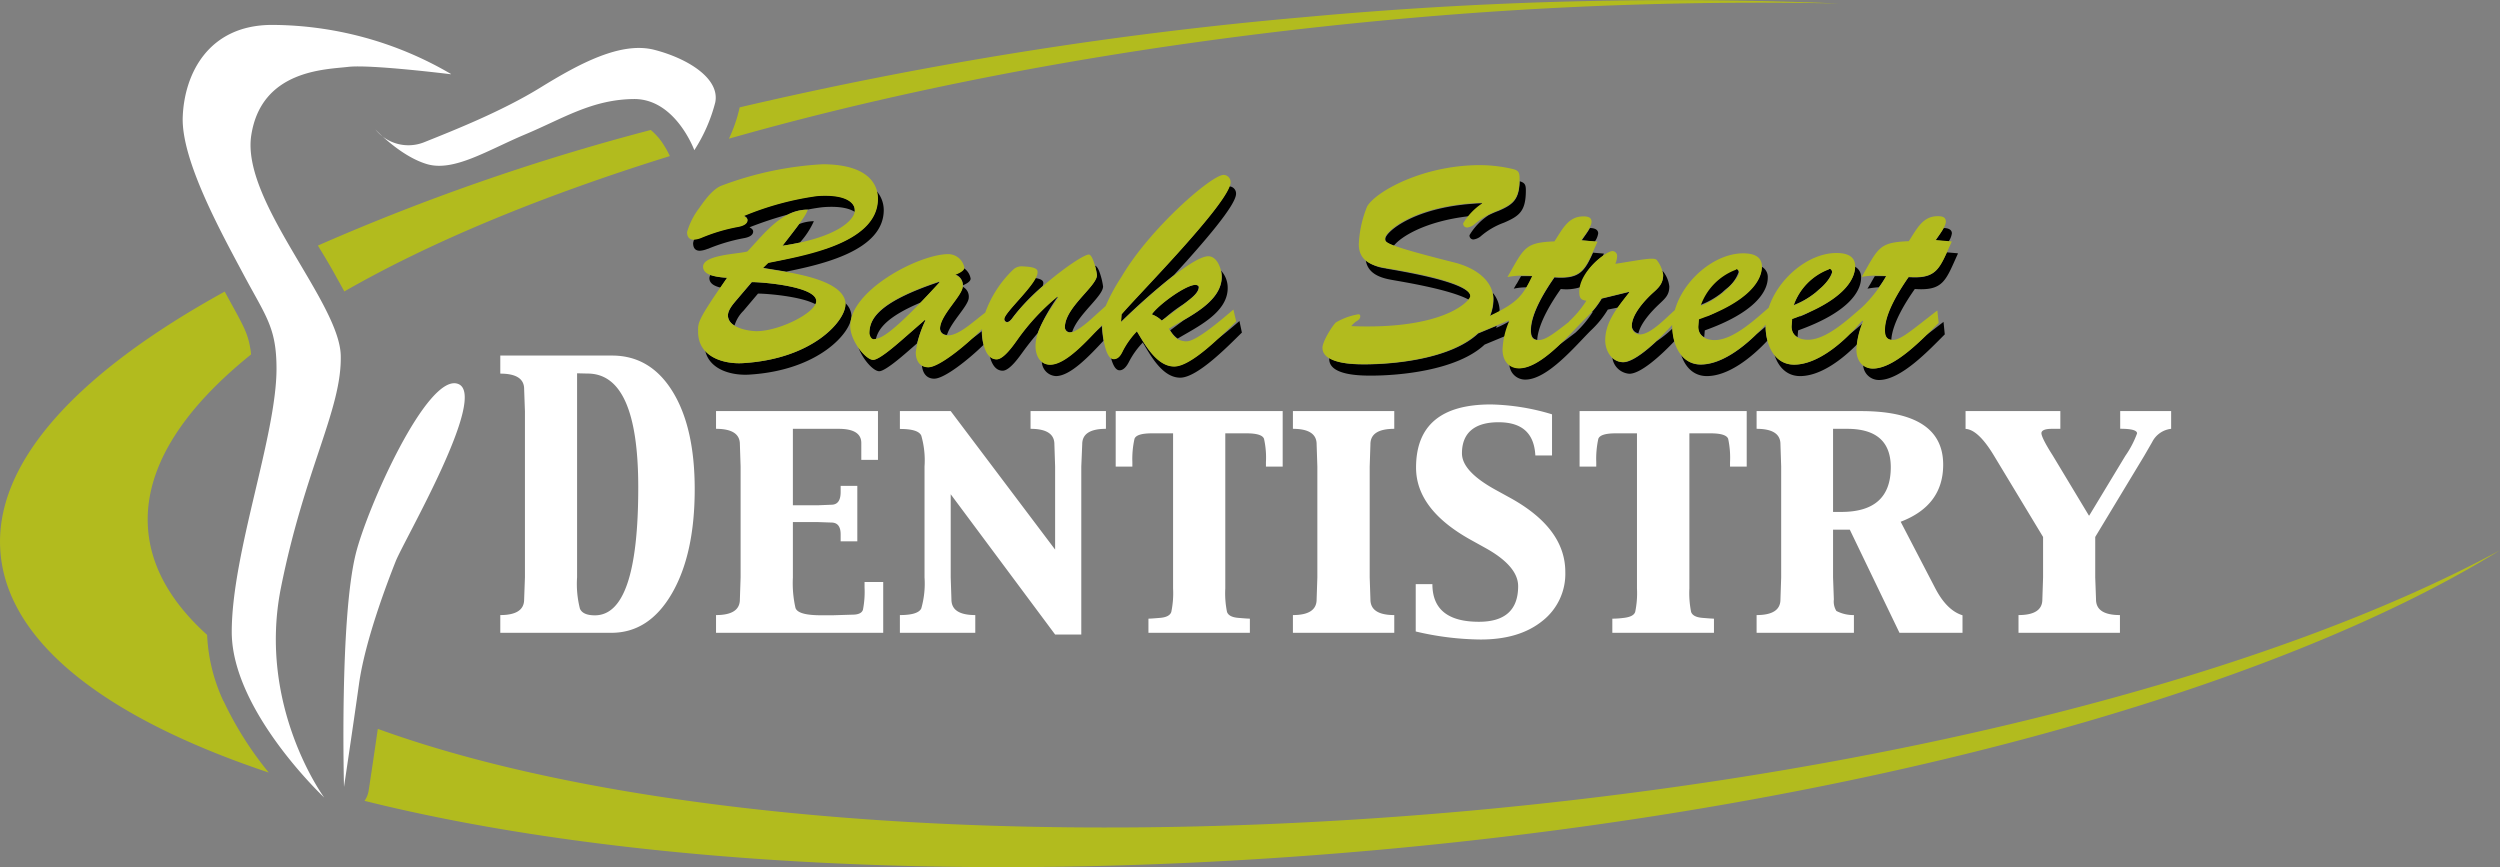
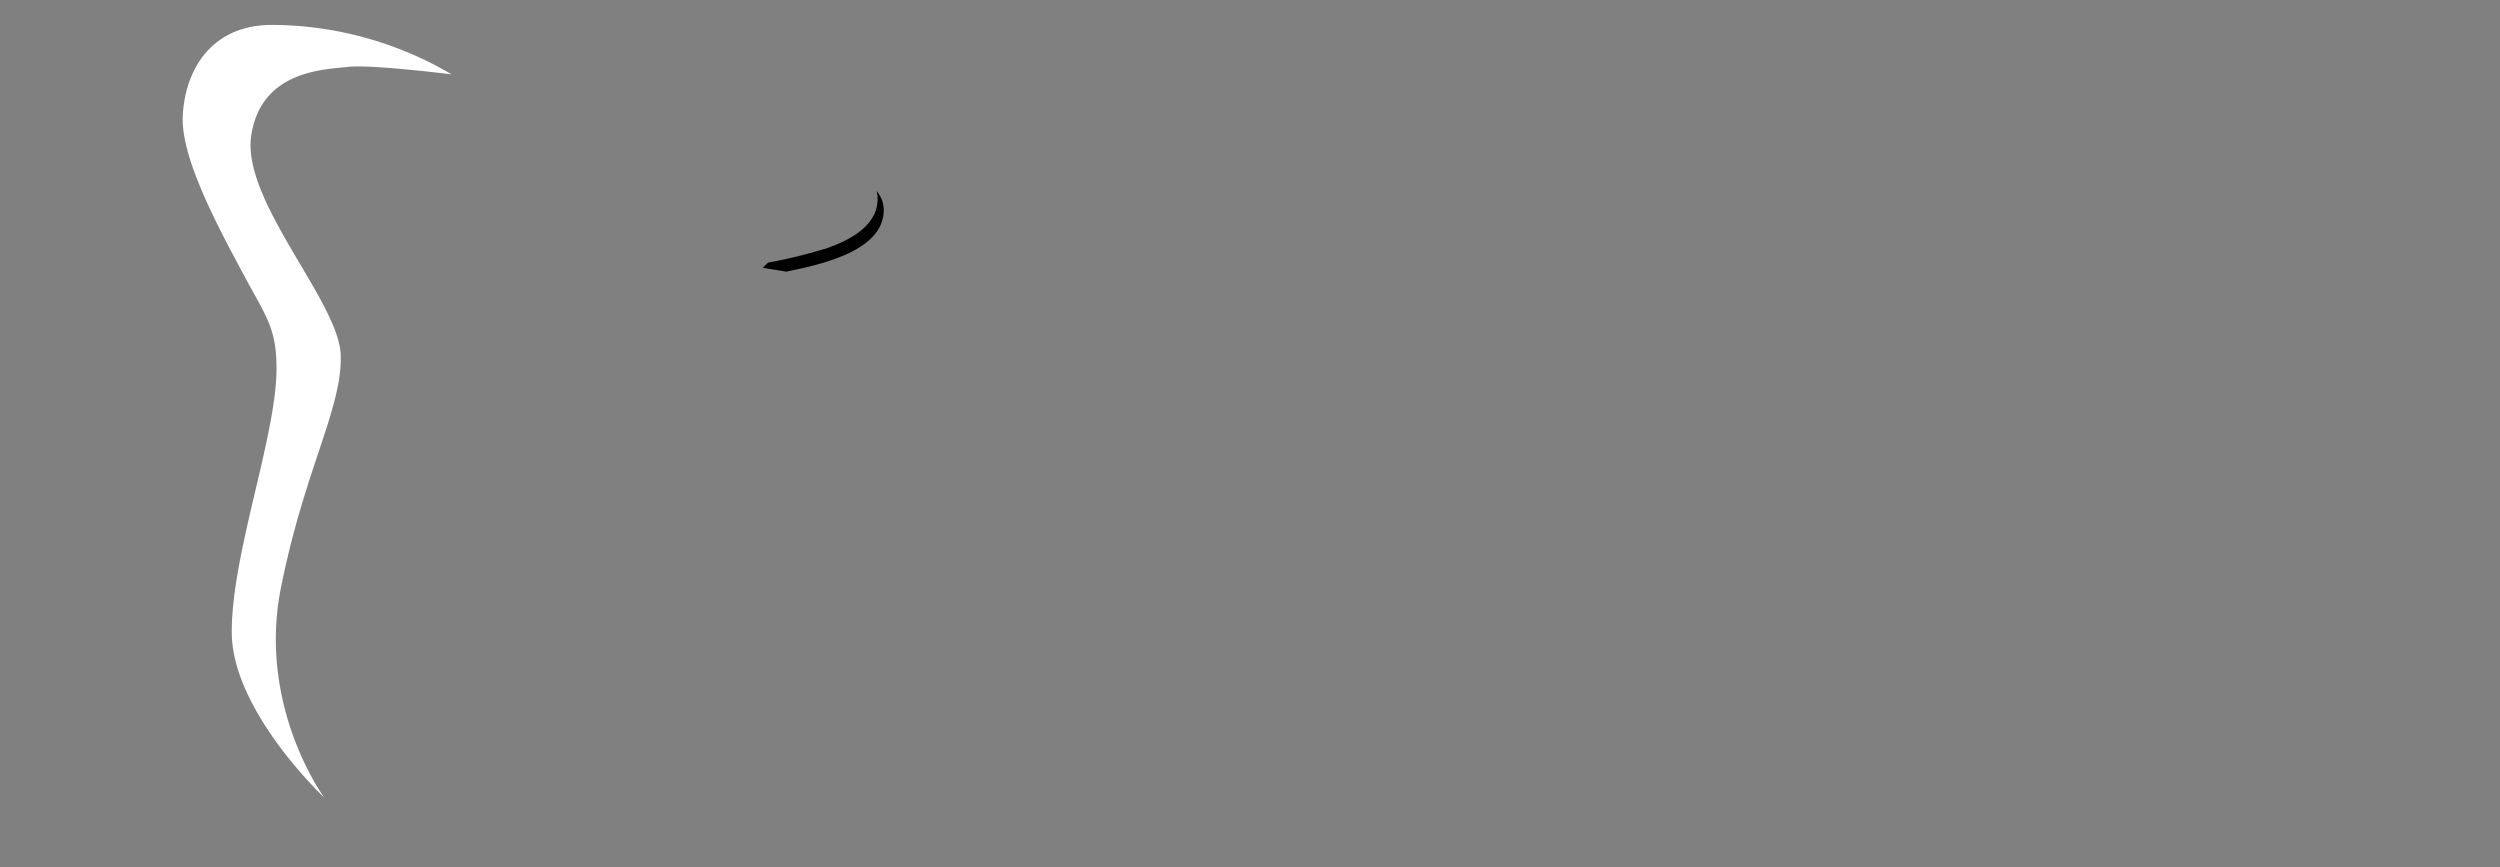
<svg xmlns="http://www.w3.org/2000/svg" id="Layer_1" data-name="Layer 1" viewBox="0 0 376.38 130.55">
  <rect x="0" y="0" width="376.38" height="130.55" fill="#808080" stroke="none" />
  <defs>
    <style>.cls-1{fill:#ffffff}.cls-2{fill:#b2bb1e}.cls-3{fill:#000000}</style>
  </defs>
-   <path class="cls-3" d="M111 45.32a.88.88 0 0 0-.17.49c0 .82.8 1.21 1.68 1.42l1-1.48a9.78 9.78 0 0 1-2.53-.43M115 49c-.51.61-1.38 1.54-1.38 2.44a1.8 1.8 0 0 0 1 1.49 5.19 5.19 0 0 1 1.33-2.2l2.2-2.6c1.25 0 6.42.39 8.66 1.61a1.15 1.15 0 0 0 .13-.48c0-2.22-8.1-2.86-9.71-2.86ZM124.33 37.67c-.54.74-1.32 1.75-2.5 3.26 1-.15 1.83-.31 2.63-.49a12.37 12.37 0 0 0 2.1-3.21 6.33 6.33 0 0 0-2.23.44" transform="translate(-4.03 -3.93)" />
  <path class="cls-3" d="M136 32.69a4.68 4.68 0 0 1 .16 1.15c0 3.56-3.14 5.74-6.83 7.16l-.77.29-.36.12h-.06a73.66 73.66 0 0 1-8.49 2.06l-.79.77c.77.15 2.06.33 3.52.59 5.33-1.08 14.7-3.14 14.7-9.28a4.38 4.38 0 0 0-1.08-2.86" transform="translate(-4.03 -3.93)" />
-   <path class="cls-3" d="M110.55 41.42a26.76 26.76 0 0 1 5.45-1.63c.51-.08 1.42-.33 1.42-1 0-.33-.32-.51-.55-.64a56.14 56.14 0 0 1 5.78-1.92 6.63 6.63 0 0 1 3-.75c1.17-.23 2-.33 2.3-.36 2.5-.19 3.94.18 4.75.7a1 1 0 0 0 0-.34c0-.94-1.14-2.43-5.7-2.09a44.32 44.32 0 0 0-11 3c.24.13.55.3.55.64 0 .65-.9.91-1.41 1a26.55 26.55 0 0 0-5.47 1.62 3.77 3.77 0 0 1-1.11.28 2.42 2.42 0 0 0-.18.6c0 .72.32 1.15 1 1.15a3.53 3.53 0 0 0 1.21-.3M131.26 49.47a1.45 1.45 0 0 1 .05.3c0 2.43-4.84 8.19-15.42 8.83-1.93.12-4.33-.35-5.69-1.86.7 2.93 4.08 3.74 6.61 3.59 10.58-.64 15.41-6.4 15.41-8.83a2.76 2.76 0 0 0-1-2M146.6 54.36c.61-2 3.28-4.43 3.28-5.64a1.66 1.66 0 0 0-.93-1.63c-.14 1.4-3.4 4.29-3.4 6.26a1 1 0 0 0 1 1M135.68 55h.22c.33-1.59 1.75-3.43 6.75-5.53.83-.86 1.76-1.85 2.82-3l-.08-.08c-9.36 3.12-10.5 5.72-10.5 7.81 0 .21.2 1 .79.86M155.23 51.94a.45.45 0 0 0 .43.47c.28 0 .63-.38.78-.6A31.51 31.51 0 0 1 161 47a1.34 1.34 0 0 0 .1-.35c0-.21.12-.66-1.21-.86-1 2-4.65 5.26-4.65 6.13M189.1 32c-1.47 3.93-14 16.61-16.25 19.26l-.08 1.15a101.71 101.71 0 0 1 8-7.07c4.48-4.9 9.35-10.51 9.35-12.24a1.07 1.07 0 0 0-1-1.11s0 0-.07 0M179.45 51.79a20.53 20.53 0 0 1 2.75-2.06l.4-.3c.59-.48 1.89-1.37 1.89-2.27 0-.25-.32-.34-.52-.34-1.45 0-5.58 3-6.56 4.44a4.31 4.31 0 0 1 1.5.94ZM181.31 54.92c2.74-1.67 7.55-3.83 7.55-7.61a3.81 3.81 0 0 0-1-2.64 3.8 3.8 0 0 1 .12.91c0 3-3.08 5-5.72 6.54l-2.06 1.55a4.24 4.24 0 0 0 1.14 1.25M169.18 45.32c0 1.67-4.83 4.91-4.83 7.86a.77.77 0 0 0 .71.77 1.61 1.61 0 0 0 .4-.07c.87-2.64 4.64-5.35 4.64-6.83a10.52 10.52 0 0 0-.59-2.3c-.24-.58-.46-.8-.62-.81a9.07 9.07 0 0 1 .29 1.38M147.83 45.24a1.72 1.72 0 0 1 1.17 1.64c.44-.18 1.16-.54 1.16-1a2.37 2.37 0 0 0-1-1.57c-.18.44-1 .79-1.31.91M169.94 53l-.59.53-.69.61c-2.06 2.2-4.58 4.67-6.55 4.67a1.92 1.92 0 0 1-1.23-.42 2.24 2.24 0 0 0 2.12 2.16c2.17 0 5-3 7.17-5.33a17 17 0 0 1-.25-2.21" transform="translate(-4.03 -3.93)" />
-   <path class="cls-3" d="M190.63 52.26c-1.42 1.23-2.52 2.13-3.44 2.81-2.14 2-4.7 4-6.4 4-2.6 0-4.4-3.25-5.62-5.3a12.52 12.52 0 0 0-2.09 2.9c-.31.64-.66 1.28-1.41 1.28a.77.77 0 0 1-.38-.14c.27 1 .67 1.87 1.29 1.87s1.1-.64 1.42-1.28a12.28 12.28 0 0 1 2.08-2.9c1.22 2.05 3 5.29 5.63 5.29s7.35-4.9 9.29-6.79ZM163.29 48.66l-.08-.09a33.12 33.12 0 0 0-6.06 6.53c-.58.81-2 2.91-3.1 2.91a1.45 1.45 0 0 1-1-.41c.29 1.12.86 2.14 1.93 2.14s2.51-2.1 3.1-2.91 1.42-1.87 2.17-2.74a25.59 25.59 0 0 1 3-5.43M151.84 53.87v-.07c-.53.42-1.08.84-1.62 1.21-2.23 2-5.13 4.19-6.45 4.19a1.82 1.82 0 0 1-.94-.26c.09 1.11.66 2 1.85 2 1.53 0 5.14-2.86 7.42-5.09a9.44 9.44 0 0 1-.27-2M143.35 52.15l-.08-.08-3.62 3.16c-.75.64-3.27 2.86-4.17 2.86-.57 0-1.47-.78-2.21-1.83.68 1.82 2.26 3.56 3.13 3.56s3.42-2.22 4.16-2.86l1.53-1.33a22.53 22.53 0 0 1 1.26-3.48M254.42 45.32c0 1.33-.75 2-1.65 2.78-1.15 1.07-3.07 3.16-3.07 4.87a1.21 1.21 0 0 0 1 1.14c.35-1.57 2-3.33 3-4.28s1.65-1.45 1.65-2.78a4.48 4.48 0 0 0-.94-2.26.29.29 0 0 0-.13-.08 3.22 3.22 0 0 1 .16.61M238.09 45.66c-1.33 1.89-3.57 5.38-3.57 8 0 .84.25 1.35.94 1.45.15-2.54 2.26-5.85 3.55-7.67a7 7 0 0 0 2.93-.27 8.55 8.55 0 0 1 3.39-4.68l.17-.38-1.63-.14c-1.3 2.87-2.07 4-5.78 3.74M265.35 44.43a8.94 8.94 0 0 0-5.35 5.42 12.05 12.05 0 0 0 3.33-1.91 7.44 7.44 0 0 1 .67-.59 5.3 5.3 0 0 0 1.78-2.45c0-.3-.19-.56-.47-.47M276.5 50.88a12.11 12.11 0 0 1-1.5.7s0 0 0-.08l-1.18.44-.08.94a1.76 1.76 0 0 0 .92 1.82s0-.06 0-.09l.08-.94c7.55-2.69 9.48-5.85 9.48-7.94a1.75 1.75 0 0 0-.92-1.65c0 1.82-1.54 4.4-6.82 6.8M285.18 47.39a12.85 12.85 0 0 1 1.71-.21A15.74 15.74 0 0 0 288 45.5h-1.71c-.21.35-.43.74-.67 1.17ZM295.4 40.12l2 .17a2.93 2.93 0 0 0 .49-1.22c0-.67-.73-.81-1.24-.81-.37.69-.95 1.45-1.21 1.86M298.75 42.06l-1.63-.14c-1.3 2.87-2.06 4-5.77 3.74-1.33 1.89-3.58 5.38-3.58 8 0 .84.25 1.35 1 1.45.14-2.54 2.26-5.85 3.54-7.67 4.33.3 4.64-1.27 6.49-5.33M262.48 50.87a11.78 11.78 0 0 1-1.52.71v-.09l-1.2.45-.07.94a1.76 1.76 0 0 0 .92 1.82s0-.05 0-.09l.08-.94c7.55-2.69 9.48-5.85 9.48-7.94a1.75 1.75 0 0 0-.92-1.65c0 1.82-1.53 4.4-6.8 6.79M212.65 44.34a6 6 0 0 1-3-1.21c.33 2 2.15 2.63 3.94 2.94 1.51.28 8.76 1.42 11.61 3a1 1 0 0 0 .25-.48c0-2.18-10.89-3.88-12.77-4.23M279.39 44.43a8.94 8.94 0 0 0-5.31 5.42 12.16 12.16 0 0 0 3.33-1.91c.22-.21.44-.41.66-.59a5.19 5.19 0 0 0 1.79-2.45c0-.3-.19-.56-.47-.47M232.37 46.63l-.44.76a8.75 8.75 0 0 1 1.94-.2c.29-.5.57-1 .88-1.69h-1.72c-.2.35-.42.73-.66 1.17M269.84 53.22v-.12c-.44.38-.89.76-1.37 1.14-2.4 2.37-5.5 4.58-8.39 4.58a3.63 3.63 0 0 1-2.94-1.45c.59 1.79 1.84 3.18 3.86 3.18 3.19 0 6.65-2.7 9.12-5.34a8.76 8.76 0 0 1-.28-2M255.81 53.4a16.81 16.81 0 0 1-2.39 1.91c-1.76 1.65-3.75 3.16-5 3.16a2.35 2.35 0 0 1-1.65-.69 2.79 2.79 0 0 0 2.56 2.42c1.73 0 4.78-2.78 6.79-4.91a8.38 8.38 0 0 1-.29-1.89M284.41 52.65c-.59.51-1.24 1.07-1.92 1.6-2.39 2.37-5.49 4.57-8.37 4.57a3.65 3.65 0 0 1-2.94-1.45c.59 1.79 1.84 3.18 3.86 3.18 2.95 0 6.13-2.31 8.55-4.75a13.15 13.15 0 0 1 .82-3.15M247.62 50.23c.56-.79 1.17-1.54 1.72-2.26l-.07-.08-4.09 1a12.48 12.48 0 0 1-1.47 2 .35.35 0 0 0 .11 0 15.62 15.62 0 0 1-2.6 3.12c-1 .76-1.74 1.34-2.37 1.77-2 1.88-4.17 3.57-6.1 3.57a2.36 2.36 0 0 1-1.48-.53 2.38 2.38 0 0 0 2.39 2.26c3.35 0 7.54-5.07 9.86-7.38a14.6 14.6 0 0 0 2.57-3.16ZM294 54.41c-2.36 2.3-5.46 5-8 5a2.33 2.33 0 0 1-1.47-.53 2.37 2.37 0 0 0 2.39 2.26c3.34 0 7.59-4.57 9.9-6.87l-.19-1.88-2.6 2M229.51 35.72c-.59.24-1 .42-1.37.61a9.22 9.22 0 0 0-2.87 3 .58.58 0 0 0 .63.65 2.25 2.25 0 0 0 1-.43 11.1 11.1 0 0 1 3.54-2.09c2.32-1 3.31-1.71 3.31-4.87 0-.82-.14-1.15-.93-1.37-.08 2.84-1.07 3.57-3.3 4.51M229.8 50.64a4.24 4.24 0 0 0-1.05-2.64 3.72 3.72 0 0 1 .13.93 6.74 6.74 0 0 1-.52 2.63l1.42-.71v-.2M231.29 52.29c-.57.33-1.2.67-2 1 0-.1.06-.22.1-.32l-2.8 1.16c-4.16 3.9-12.84 4.66-17.06 4.66-1.1 0-3.91 0-5.38-1a2 2 0 0 0 0 .2c0 2.49 4.8 2.49 6.33 2.49 4.22 0 12.9-.77 17.06-4.67l3.06-1.27a16.62 16.62 0 0 1 .75-2.29M212.6 39.86c0 .31-.12.54 1.27 1.07 1-1.3 4.62-3.67 11.29-4.45a14.18 14.18 0 0 1 2.07-1.87l-.08-.08c-10.14.38-14.5 4.35-14.55 5.33M242.14 40.12l2 .17a2.83 2.83 0 0 0 .5-1.22c0-.67-.73-.81-1.24-.81-.37.69-1 1.45-1.22 1.86" transform="translate(-4.03 -3.93)" />
-   <path class="cls-2" d="M131.31 49.77c0 2.43-4.84 8.19-15.42 8.83-2.83.17-6.76-.85-6.76-4.73 0-1.37-.2-1.58 4.36-8.12-1.1-.09-3.61-.21-3.61-1.67 0-1.83 5.5-1.91 6.68-2.3 2.55-2.69 5.15-6.28 9.09-6.28-.28.73-.56 1.29-3.82 5.43 8.88-1.33 11-4.23 10.89-5.38 0-.94-1.14-2.43-5.7-2.09a44.43 44.43 0 0 0-11 3c.24.13.55.3.55.64 0 .65-.9.91-1.41 1a26.55 26.55 0 0 0-5.47 1.62 3.59 3.59 0 0 1-1.22.3c-.67 0-1-.43-1-1.15a11 11 0 0 1 1.81-3.59c.83-1.19 2-2.82 3.3-3.37a51 51 0 0 1 15.26-3.25c6.76 0 8.37 2.91 8.37 5.21 0 6.92-11.91 8.67-16.51 9.65l-.79.77c2.79.55 12.43 1.4 12.43 5.51M115 49c-.51.61-1.38 1.54-1.38 2.44 0 1.84 3.11 2.35 4.37 2.35 3.5-.05 8.92-2.82 8.92-4.53 0-2.22-8.1-2.86-9.71-2.86ZM189.72 50.53c-4.88 4.23-6.42 4.83-7.16 4.79-1.38-.09-1.81-.77-2.56-1.89 2.64-1.7 7.95-3.88 7.95-7.85 0-1.24-.71-3.07-2-3.07-2.67 0-11 7.81-13.13 9.9l.08-1.15c2.36-2.82 16.4-16.95 16.4-19.89a1.09 1.09 0 0 0-1-1.11c-1.73-.13-11.16 8.06-15.41 15.32a28.52 28.52 0 0 0-2.4 4.42l-2.05 1.85c-.71.65-2.44 2.14-3.38 2.14a.77.77 0 0 1-.71-.77c0-3 4.83-6.19 4.83-7.86a10.52 10.52 0 0 0-.59-2.3c-.23-.59-.47-.81-.63-.81-1.13 0-8.37 5.25-11.52 9.6-.15.22-.5.6-.78.6a.45.45 0 0 1-.43-.47c0-1 5-5.34 5-7 0-.25.2-.86-2.16-.94a1.84 1.84 0 0 0-1.53.51 16.85 16.85 0 0 0-4.18 6.45c-1.69 1.24-3.93 3.42-5.58 3.42-.63 0-1.22-.3-1.22-1 0-2 3.42-5 3.42-6.36a1.7 1.7 0 0 0-1.14-1.75c.35-.13 1.38-.55 1.38-1.07a2.49 2.49 0 0 0-2.56-2.05c-4.56.13-14.78 5.59-14.62 10.93.07 2.22 2.35 5 3.45 5 .9 0 3.42-2.22 4.17-2.86l3.62-3.16.08.08a15.33 15.33 0 0 0-1.46 4.79c0 1.23.59 2.26 1.89 2.26 1.68 0 5.92-3.49 8.09-5.76v.43c0 1.45.47 4.14 2.2 4.14 1.06 0 2.52-2.1 3.1-2.91a33.12 33.12 0 0 1 6.06-6.53l.08.09c-1.26 2-3.39 4.77-3.39 7.34 0 1.45.71 2.82 2.21 2.82 2.4 0 5.62-3.67 7.83-6 0 1 .35 5.16 1.73 5.16.75 0 1.1-.64 1.41-1.28a12.52 12.52 0 0 1 2.09-2.9c1.22 2 3 5.29 5.62 5.29s7.36-4.91 9.32-6.79Zm-54 4.45c-.59.12-.75-.65-.79-.86 0-2.09 1.14-4.69 10.5-7.81l.08.08c-7.78 8.54-9 8.41-9.79 8.59m41.73-3.72c1-1.46 5.11-4.44 6.56-4.44.2 0 .52.09.52.34 0 .9-1.3 1.79-1.89 2.27l-3.69 2.77a4.31 4.31 0 0 0-1.5-.94M289 55.1c-.91 0-1.18-.55-1.18-1.49 0-2.57 2.24-6.06 3.58-8 4.33.31 4.64-1.27 6.48-5.33l-2.43-.21c.39-.6 1.53-2 1.53-2.78s-.75-.81-1.25-.81c-2.29 0-3.15 2-4.33 3.76-4.21.17-4.52.85-6.65 4.61l-.43.76a13.2 13.2 0 0 1 3.68-.11 20.2 20.2 0 0 1-3.61 4.67c-2.08 1.79-5.38 4.91-8.17 4.91-1.26 0-2.56-.56-2.44-2.18l.07-.94c7.56-2.69 9.48-5.85 9.48-7.94 0-1.71-1.57-2-2.83-2-4.18 0-8.74 3.79-10.19 8.24-2.08 1.79-5.36 4.87-8.14 4.87-1.25 0-2.55-.56-2.43-2.18l.07-.94c7.56-2.69 9.48-5.85 9.48-7.94 0-1.71-1.57-2-2.83-2-4.28 0-9 4-10.28 8.55-1.34 1.17-3.64 3.66-5.26 3.66A1.24 1.24 0 0 1 249.7 53c0-1.71 1.92-3.8 3.07-4.87.9-.81 1.65-1.45 1.65-2.78a4.54 4.54 0 0 0-.95-2.26c-.39-.51-2.56 0-6.25.56a3.08 3.08 0 0 0 .27-1.19.72.72 0 0 0-.7-.73c-.95 0-5 3.07-5 6.14 0 .9.24 1.24 1.07 1.33a15.3 15.3 0 0 1-2.6 3.12v.05c-2.47 1.93-3.6 2.76-4.6 2.76s-1.18-.55-1.18-1.49c0-2.57 2.24-6.06 3.57-8 4.33.31 4.65-1.27 6.49-5.33l-2.44-.21c.4-.6 1.54-2 1.54-2.78s-.75-.81-1.26-.81c-2.28 0-3.15 2-4.33 3.76-4.2.17-4.51.85-6.64 4.61l-.43.76a13.18 13.18 0 0 1 3.73-.16c-1.41 2.93-2.16 4-6.39 6a6.74 6.74 0 0 0 .52-2.63c0-2.1-1.84-4.36-5.81-5.39-11-2.77-10.47-3.07-10.47-3.67.05-1 4.41-5 14.55-5.33l.08.08a9.21 9.21 0 0 0-2.87 3 .58.58 0 0 0 .63.64 2.1 2.1 0 0 0 1-.43 11.2 11.2 0 0 1 3.54-2.09c2.32-1 3.31-1.71 3.31-4.87 0-.85-.12-1.19-1-1.41a22 22 0 0 0-4.95-.59c-8.61 0-15.73 4-17 6.23a16.92 16.92 0 0 0-1.25 5.68c0 2.56 2 3.24 4 3.58s12.77 2 12.77 4.23c0 .68-3.85 5.08-17.89 4.52V53a4.91 4.91 0 0 1 .67-.64c.28-.17.67-.38.67-.81 0-.26-.12-.3-.31-.3a9.79 9.79 0 0 0-3.38 1.24c-.63.64-2 2.9-2 3.79 0 2.48 4.8 2.48 6.33 2.48 4.22 0 12.9-.76 17.06-4.66l4.64-1.92.08.09a12 12 0 0 0-1 4.26c0 1.71.94 2.86 2.48 2.86 3.34 0 7.54-5.07 9.86-7.37a15.21 15.21 0 0 0 2.57-3.16l4.09-1 .07.08c-1.57 2.05-3.61 4.32-3.61 7.22 0 1.62 1 3.28 2.67 3.28 1.91 0 5.47-3.43 7.41-5.59v.34c.08 2.82 1.42 5.6 4.29 5.6 3.47 0 7.28-3.2 9.78-6a3.31 3.31 0 0 0 0 .44c.07 2.82 1.41 5.6 4.28 5.6 3.61 0 7.56-3.43 10-6.35l.31-.27.08.09a12 12 0 0 0-1 4.26c0 1.71.94 2.86 2.47 2.86 3.34 0 7.59-4.56 9.91-6.87l-.2-1.88c-4.09 3.16-5.5 4.44-6.76 4.44m-9.56-10.67c.28-.09.47.17.47.47.05.72-2.32 3.67-5.78 5a8.94 8.94 0 0 1 5.31-5.42m-14 0c.28-.09.47.17.47.47 0 .72-2.32 3.67-5.78 5a8.94 8.94 0 0 1 5.31-5.42M115.38 20.12a21.62 21.62 0 0 1-1.61 4.69c29-8.26 63.46-14.63 100.67-18A600.16 600.16 0 0 1 281 4.46a607.48 607.48 0 0 0-80.71 2.06 602.55 602.55 0 0 0-84.89 13.57M104.86 27.39a13.79 13.79 0 0 0-.72-1.34A9.41 9.41 0 0 0 102 23.5a336.84 336.84 0 0 0-50.11 17.4c1 1.64 2 3.29 2.87 4.91.39.68.76 1.36 1.11 2 12.9-7.41 29.55-14.33 49-20.38ZM37.68 109.51a26.25 26.25 0 0 1-2.47-10c-5.28-4.76-8.36-10-8.87-15.69-.8-8.9 4.79-17.92 15.48-26.52 0-.42-.09-.81-.15-1.15a10.92 10.92 0 0 0-.67-2.32c-.57-1.41-1.64-3.22-3.14-6-22.38 12.32-35 26-33.74 39.51s16.08 24.77 40.37 32.9a51.87 51.87 0 0 1-6.8-10.76M225.16 126c-67.69 6.1-128.22.76-164.25-12.34-.71 4.93-1.38 9.35-1.39 9.36a3.58 3.58 0 0 1-.61 1.48c38.09 9.5 92.69 12.78 152.64 7.38 72.43-6.53 134.86-24.1 168.86-45.11-33.72 18.28-90.28 33.33-155.25 39.23" transform="translate(-4.03 -3.93)" />
  <path class="cls-1" d="M71.91 15.06A53.61 53.61 0 0 0 45 7.68c-9.6 0-13.23 7.38-13.46 13.88S37.36 39 40.72 45.3s4.93 7.94 4.94 14.12c0 10.12-6.74 27.78-6.74 39.65S52.84 124 52.84 124s-10.1-13.69-6.51-31.61 9.2-26.89 9-34.95-15-23.29-13.47-33.15S53.06 14.4 56.43 14s15.48 1.11 15.48 1.11" transform="translate(-4.03 -3.93)" />
-   <path class="cls-1" d="M60.54 23.41a6.38 6.38 0 0 0 7.33 1.94c4.49-1.8 11.68-4.64 17.51-8.23s12.12-7 17.2-5.68 9.87 4.34 9.13 7.92a24.39 24.39 0 0 1-3.15 7.18s-2.84-7.77-9.12-7.7-10.62 2.92-16.31 5.31-10.77 5.68-14.81 4.49-7.78-5.23-7.78-5.23M55.82 122.4s-.68-25.13 1.76-35.05C59.31 80.34 68.39 60 73 61.73s-8.15 23.55-9.4 26.71-4.6 11.89-5.52 18.46-2.26 15.5-2.26 15.5M79.35 99.2v-2.67c2.39 0 3.59-.78 3.59-2.35l.12-3.33v-25l-.12-3.35c0-1.55-1.2-2.32-3.59-2.32v-2.72h16.83q5.76 0 9.1 5.4t3.34 14.72q0 9.77-3.43 15.69T96.1 99.2Zm11.56-39.07v30.72a15.14 15.14 0 0 0 .43 4.72c.28.64 1 1 2.25 1q6.54 0 6.53-19.28 0-17.13-7.64-17.12ZM111.83 99.2v-2.67c2.39 0 3.59-.78 3.59-2.35l.11-3.32v-16.7l-.11-3.35c0-1.55-1.2-2.32-3.59-2.32v-2.67h24.38v7.34h-2.51v-2.54q0-2.13-3.42-2.13h-6.88V80h3.78l2-.08c.94 0 1.41-.63 1.41-1.91v-.93h2.51v8.35h-2.51v-1.05c0-1.19-.47-1.78-1.41-1.78l-2-.07h-3.78v8.36a16.77 16.77 0 0 0 .39 4.56c.25.75 1.53 1.11 3.84 1.11h1.8l2.93-.09q1.36 0 1.59-.75a14 14 0 0 0 .24-3.34v-.83H137v7.65ZM139.51 99.2v-2.67c1.82 0 2.9-.33 3.22-1a13.62 13.62 0 0 0 .49-4.66V74.16a13.51 13.51 0 0 0-.49-4.65c-.32-.69-1.4-1-3.22-1v-2.69h7.65l15.72 20.85V74.15l-.11-3.34c0-1.55-1.2-2.32-3.59-2.32v-2.67h11.35v2.67c-2.38 0-3.57.77-3.57 2.32l-.14 3.35v25.3h-3.94l-15.72-21.12v12.52l.11 3.32c0 1.57 1.19 2.35 3.59 2.35v2.67ZM176.93 99.2v-2.13q.38 0 1.77-.12c.94-.08 1.5-.38 1.67-.89a13.78 13.78 0 0 0 .27-3.53V69.17h-3.2c-1.55 0-2.42.28-2.61.83a13.92 13.92 0 0 0-.32 3.52v.66H172v-8.36h25.14v8.36h-2.52v-.66a13 13 0 0 0-.29-3.52c-.19-.55-1.07-.83-2.63-.83h-3.2v23.36a14 14 0 0 0 .26 3.53c.18.51.74.81 1.68.89s1.53.12 1.76.12v2.13ZM213.94 99.2h-15.26v-2.67c2.37 0 3.57-.78 3.57-2.35l.11-3.32v-16.7l-.11-3.35c0-1.55-1.2-2.32-3.57-2.32v-2.67h15.26v2.67c-2.39 0-3.59.77-3.59 2.32l-.11 3.35v16.7l.11 3.32c0 1.57 1.2 2.35 3.59 2.35ZM237.69 66.31v6.19h-2.51c-.18-3.35-2-5-5.55-5s-5.5 1.56-5.5 4.68c0 1.8 1.66 3.61 5 5.46l2.31 1.27q8.25 4.57 8.25 11.13a9 9 0 0 1-3.47 7.39q-3.47 2.79-9.3 2.78a43.92 43.92 0 0 1-9.75-1.21v-7.13h2.51q0 5.67 7 5.67 5.91 0 5.91-5.36c0-2-1.63-3.91-4.87-5.72l-2.29-1.27q-8.21-4.57-8.21-10.86 0-9.51 11.26-9.51a33.83 33.83 0 0 1 9.22 1.49M246.77 99.2v-2.13c.25 0 .83 0 1.76-.12s1.5-.38 1.68-.89a13.78 13.78 0 0 0 .27-3.53V69.17h-3.21c-1.55 0-2.42.28-2.61.83a14.08 14.08 0 0 0-.31 3.52v.66h-2.51v-8.36H267v8.36h-2.51v-.66a13.59 13.59 0 0 0-.28-3.52c-.2-.55-1.08-.83-2.64-.83h-3.2v23.36a14.47 14.47 0 0 0 .26 3.53c.18.51.74.81 1.69.89s1.53.12 1.75.12v2.13ZM268.49 99.2v-2.67c2.39 0 3.59-.78 3.59-2.35l.11-3.32v-16.7l-.11-3.35c0-1.55-1.2-2.32-3.59-2.32v-2.67h15.69q12.4 0 12.4 8.07 0 6.15-6.4 8.59l5.2 10q1.74 3.35 4.11 4.08v2.64H290l-7.48-15.53H280v7.19l.12 3.32a2.7 2.7 0 0 0 .38 1.73 5.52 5.52 0 0 0 2.64.62v2.67ZM280 68.49V81h1.26q7.43 0 7.43-6.72 0-5.79-6.57-5.79ZM307.92 99.2v-2.67c2.39 0 3.59-.78 3.59-2.35l.11-3.32v-6.09l-7.41-12.27q-2.35-3.89-4.26-4v-2.68h14.27v2.67h-1.27c-1.05 0-1.58.24-1.58.66s.57 1.58 1.69 3.33l5.46 9.07h.05l5.44-9a14.68 14.68 0 0 0 1.76-3.37c0-.47-.84-.7-2.54-.7v-2.66h7.67v2.67a3.65 3.65 0 0 0-2.86 2l-1.19 2.06-7.38 12.22v6.09l.12 3.32c0 1.57 1.2 2.35 3.6 2.35v2.67Z" transform="translate(-4.03 -3.93)" />
</svg>